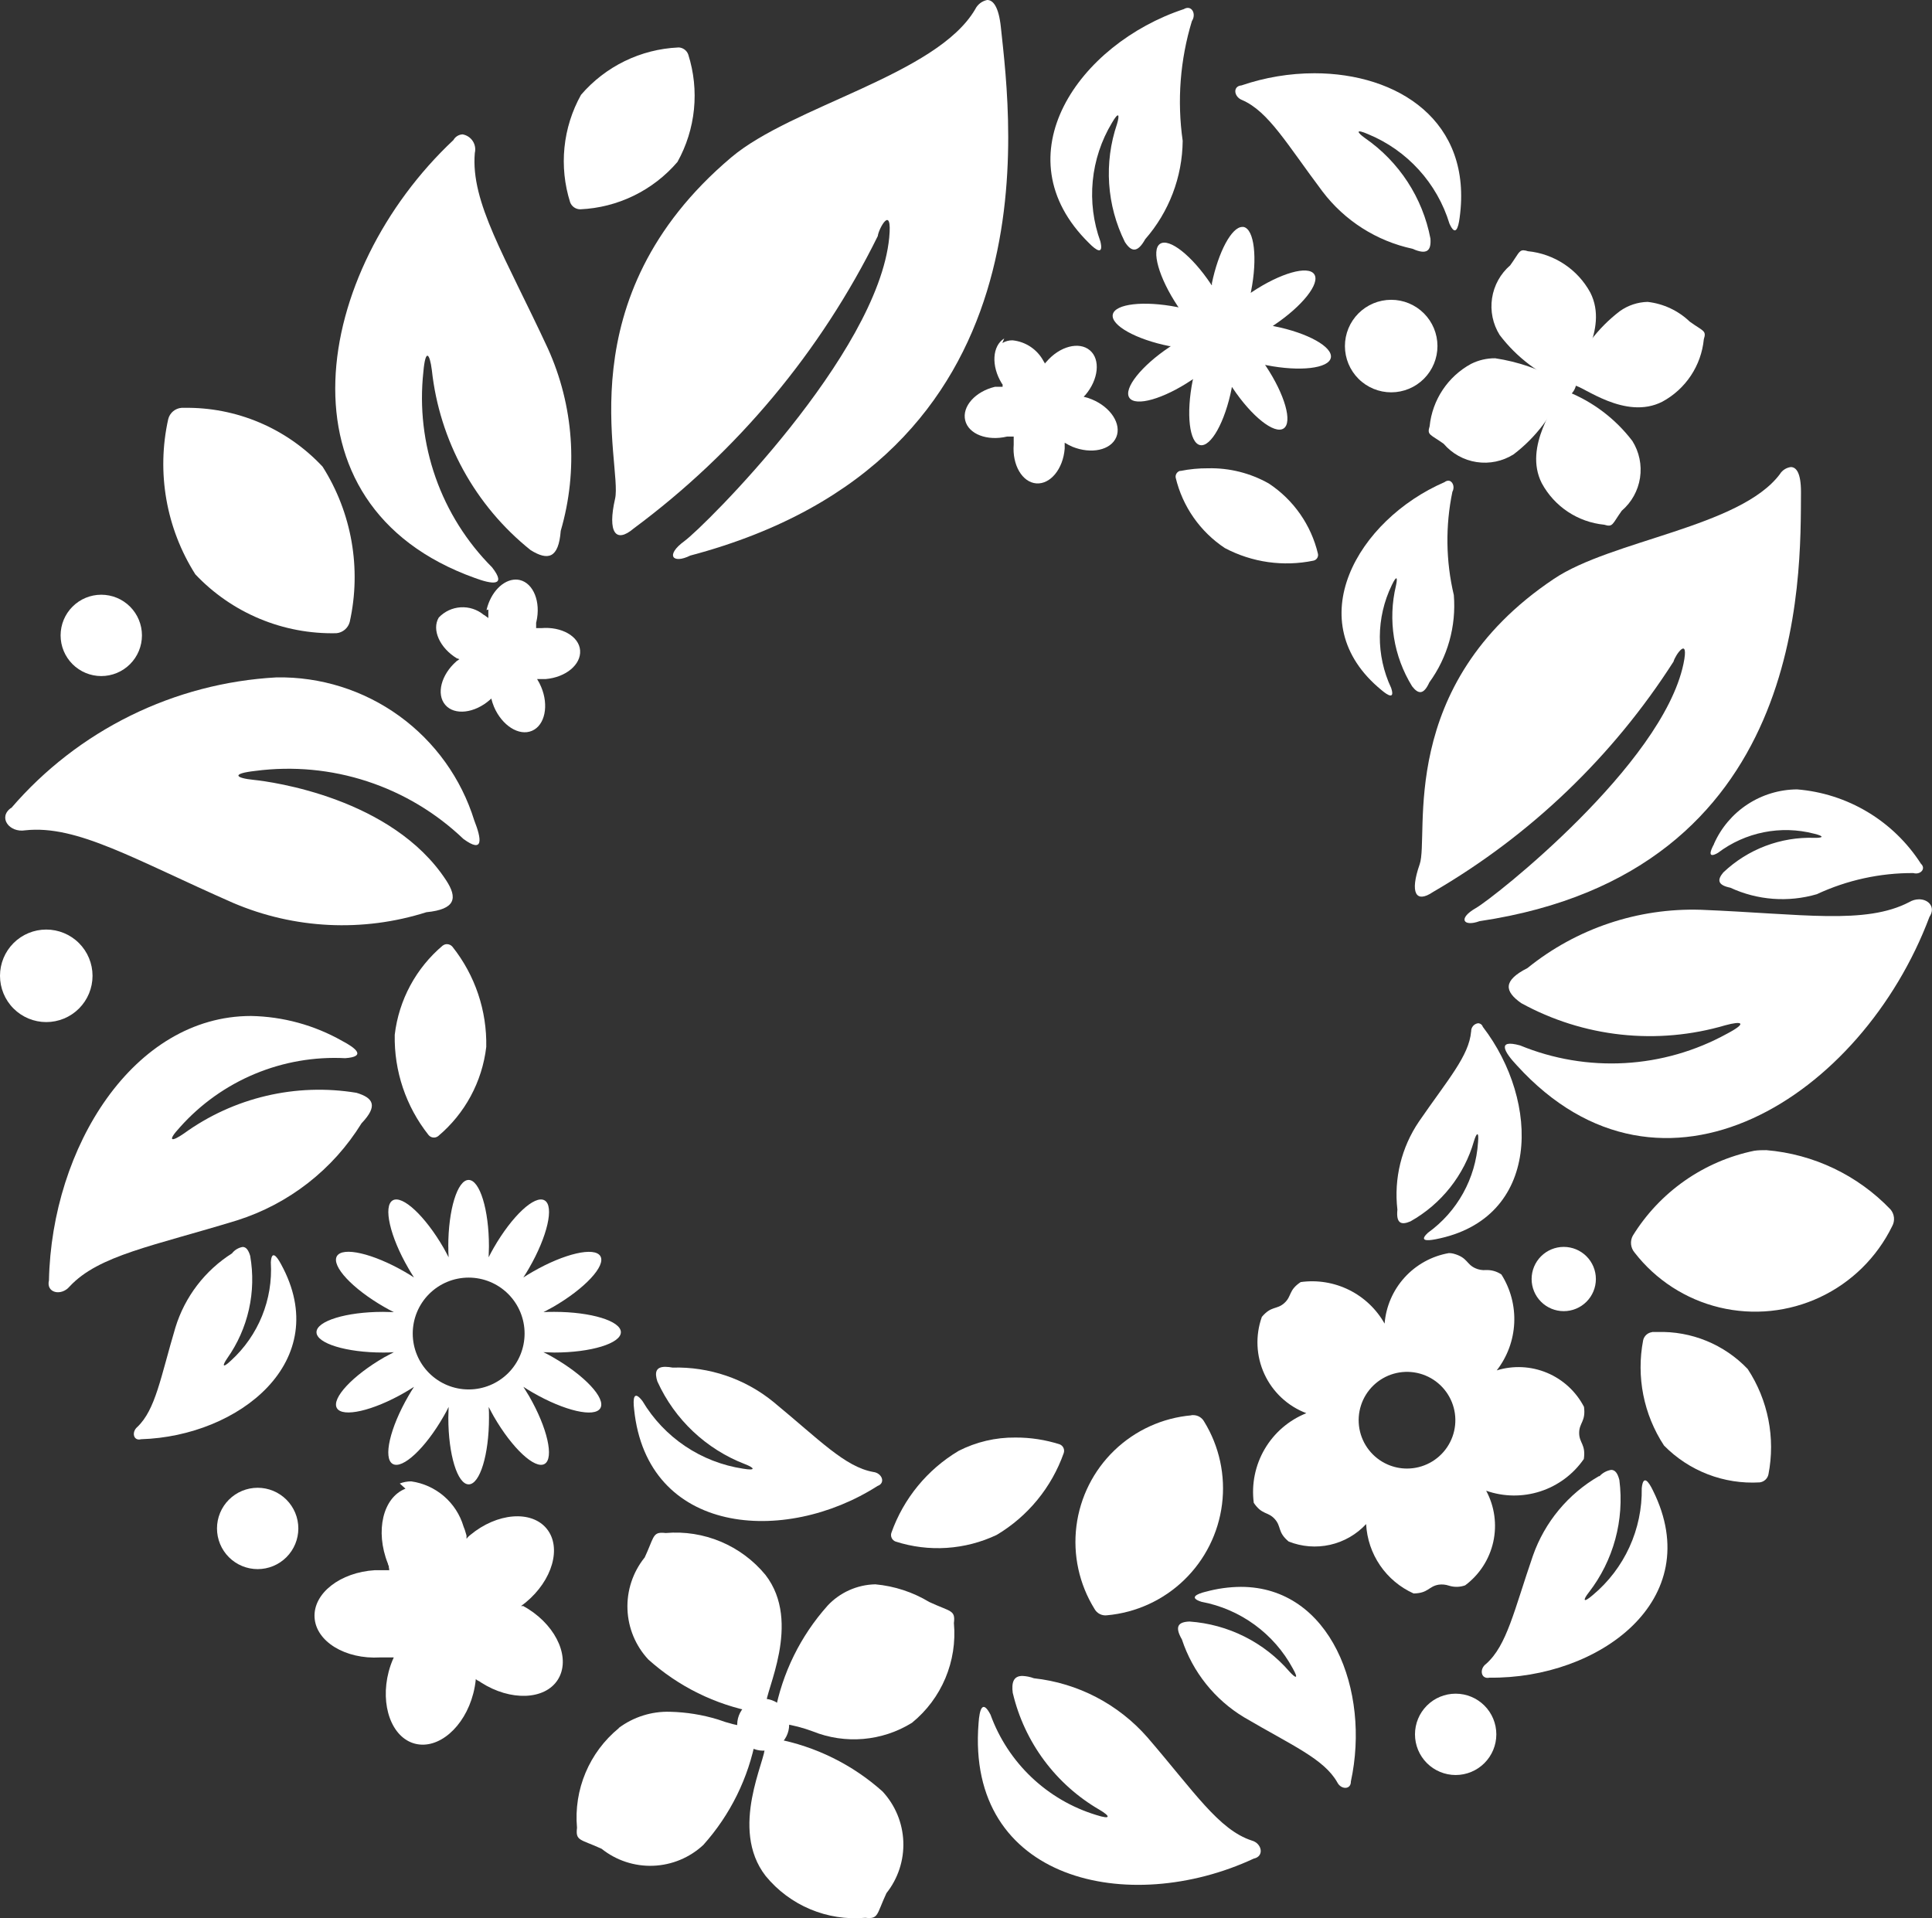
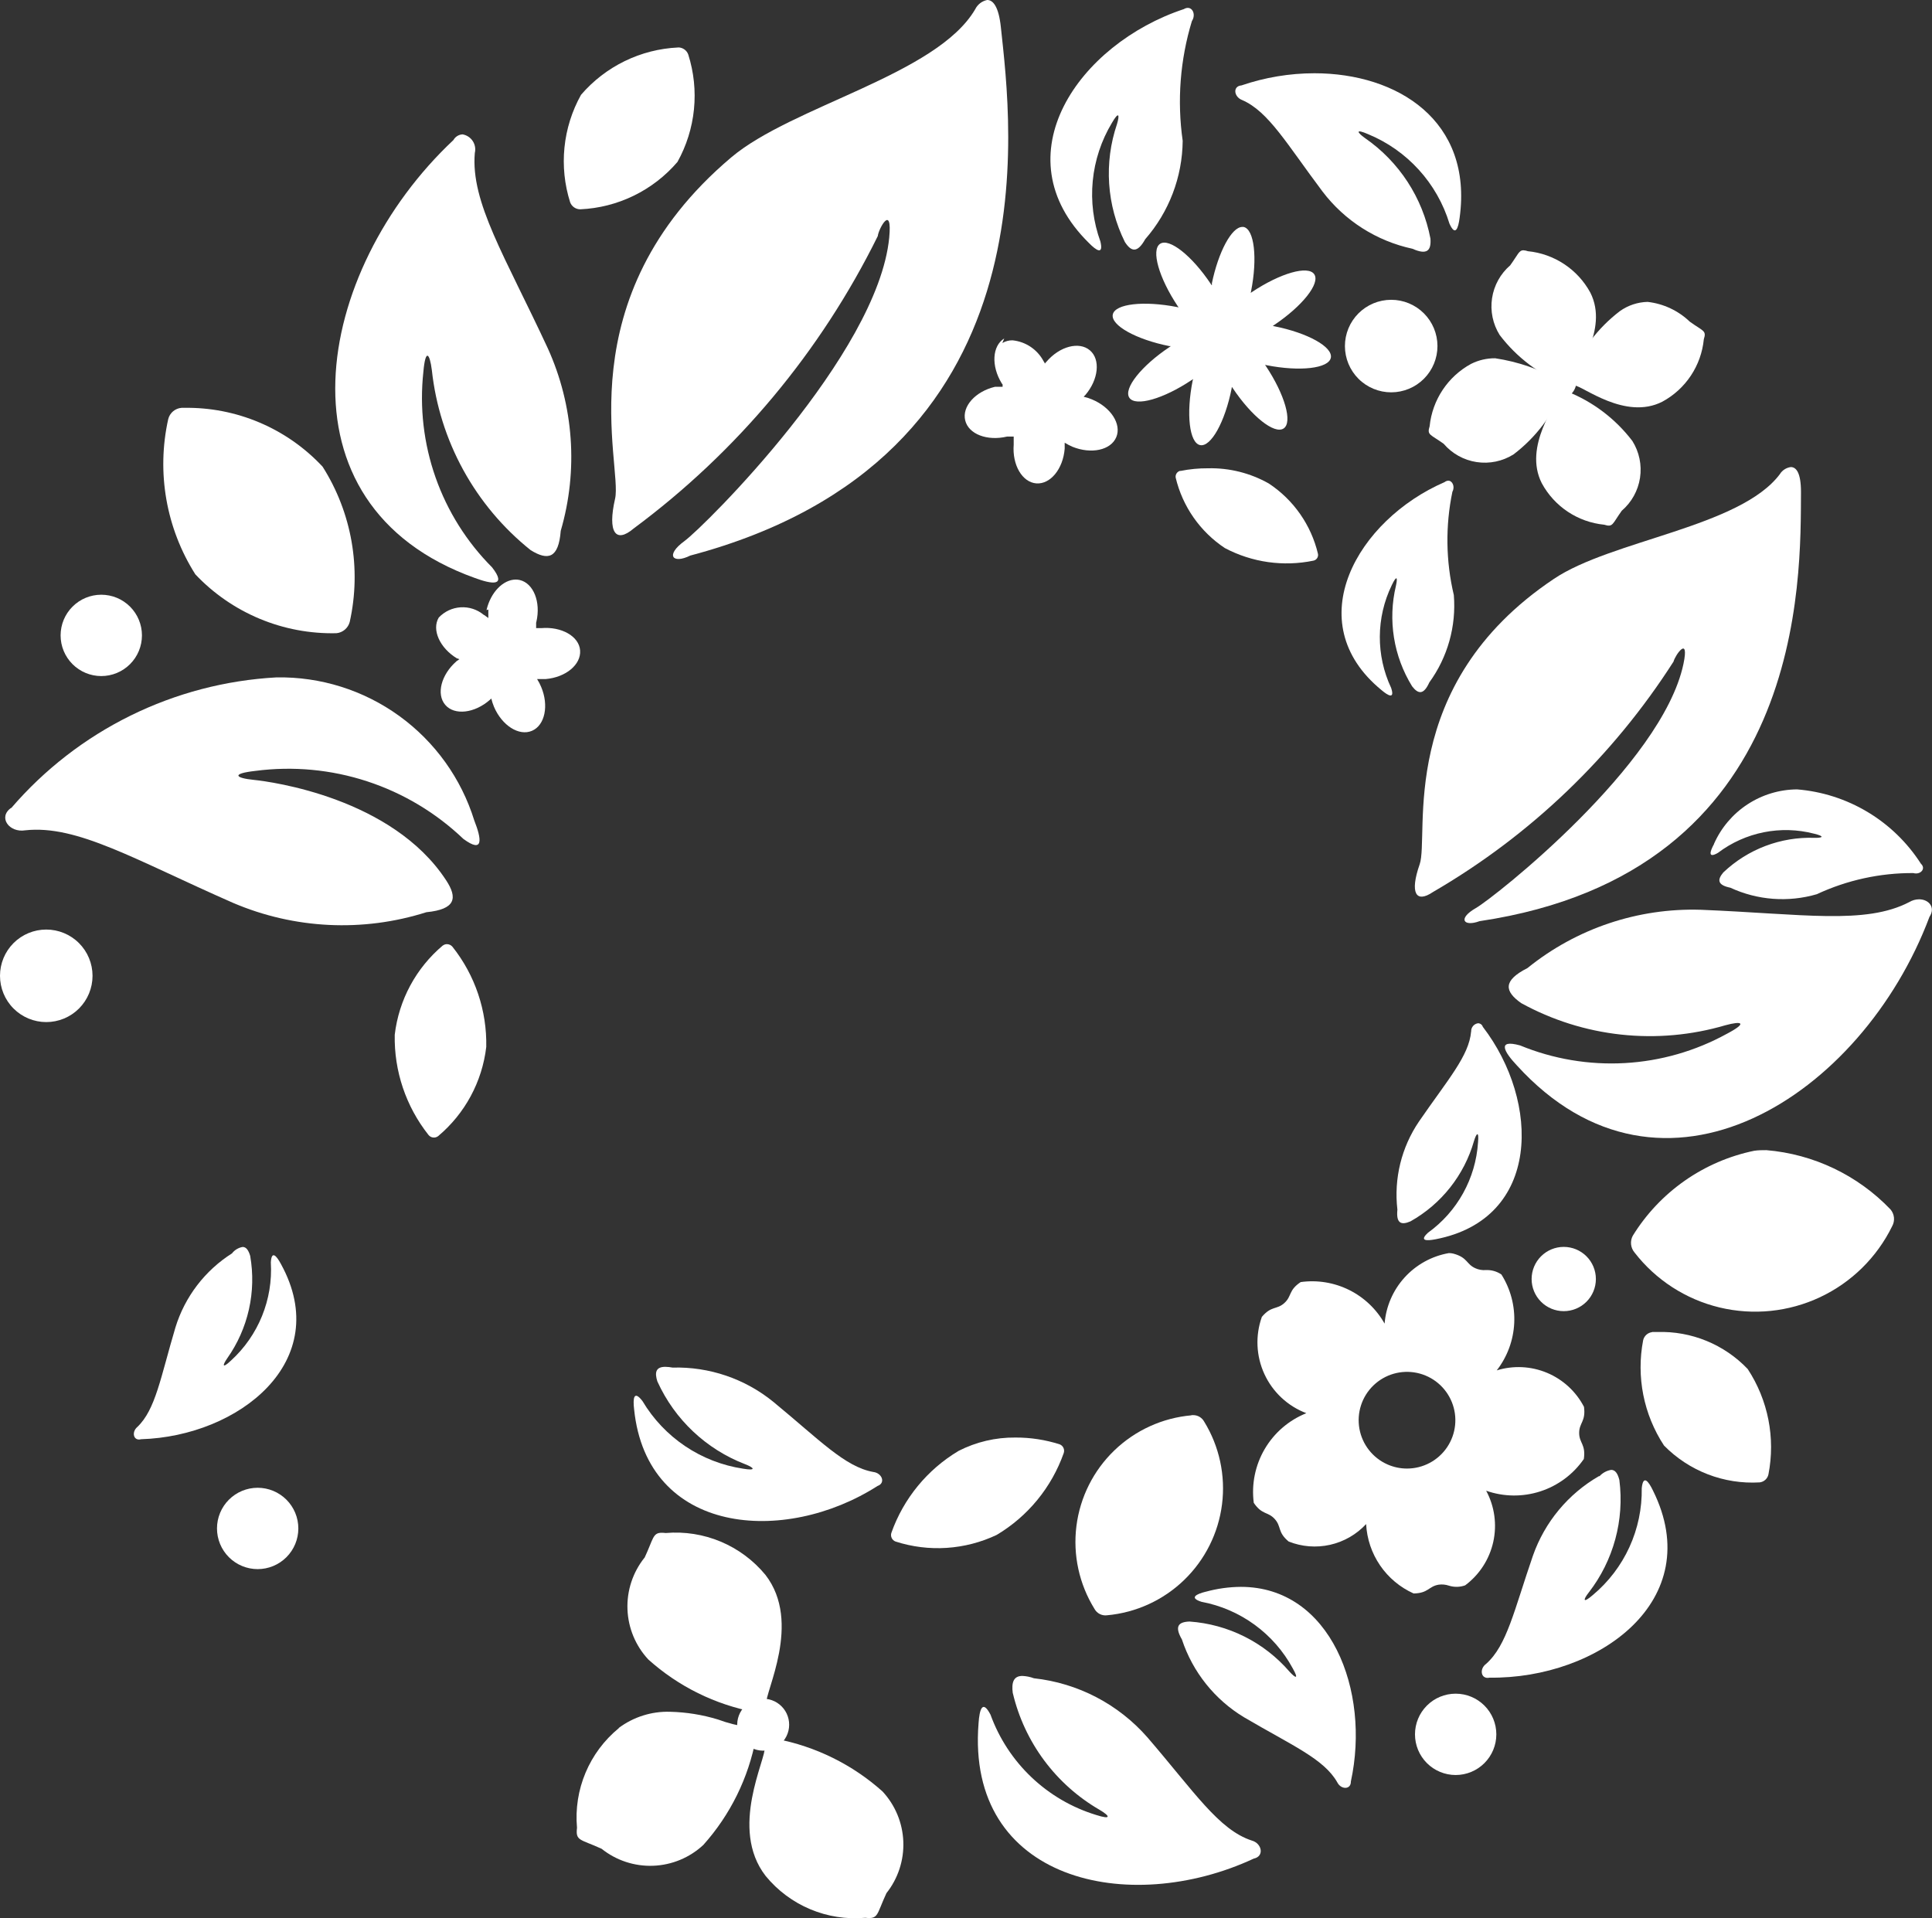
<svg xmlns="http://www.w3.org/2000/svg" width="38" height="37.727" viewBox="0 0 38 37.727">
  <rect x="0" y="0" width="38" height="37.727" fill="#333333" stroke="none" />
  <defs>
    <clipPath id="a">
      <path d="M122.293,6.889c-2.745,2.576-3.59,7.179.422,8.615.337.125.633.169.337-.21a4.722,4.722,0,0,1-1.351-3.843c.041-.465.124-.374.167-.035a5.261,5.261,0,0,0,1.943,3.54c.339.21.55.167.592-.38a5.181,5.181,0,0,0-.254-3.589c-.844-1.817-1.52-2.873-1.436-3.843a.3.3,0,0,0-.241-.366.219.219,0,0,0-.18.112" transform="translate(-119.968 -6.777)" fill="#fff" />
    </clipPath>
    <clipPath id="b">
      <path d="M192.28,42.452c-.083.151-.123.289.076.175a2.214,2.214,0,0,1,1.895-.377c.214.052.166.084.005.081a2.48,2.48,0,0,0-1.794.681c-.121.144-.116.248.139.3a2.429,2.429,0,0,0,1.7.128,4.44,4.44,0,0,1,1.9-.416c.136.04.255-.085.148-.184a3.2,3.2,0,0,0-2.436-1.462,1.8,1.8,0,0,0-1.633,1.069" transform="translate(-192.212 -41.382)" fill="#fff" />
    </clipPath>
    <clipPath id="c">
      <path d="M174.687,25.277c-1.712.742-2.875,2.749-1.243,4.089.136.116.267.185.192-.041a2.346,2.346,0,0,1,.012-2.02c.1-.21.119-.153.082.012a2.61,2.61,0,0,0,.318,1.976c.121.157.227.172.339-.076a2.57,2.57,0,0,0,.482-1.718,4.685,4.685,0,0,1-.028-2.033c.055-.1,0-.217-.08-.217a.122.122,0,0,0-.074.028" transform="translate(-172.661 -25.249)" fill="#fff" />
    </clipPath>
    <clipPath id="d">
      <path d="M164.727,83.691c-.191.047-.337.121-.088.2a2.581,2.581,0,0,1,1.794,1.308c.125.221.059.2-.064.065a2.859,2.859,0,0,0-1.966-.985c-.217.008-.3.092-.149.353a2.819,2.819,0,0,0,1.223,1.531c.94.553,1.57.816,1.832,1.278.073.147.271.15.268-.016.388-1.787-.4-3.828-2.164-3.828a2.671,2.671,0,0,0-.687.095" transform="translate(-164.179 -83.596)" fill="#fff" />
    </clipPath>
    <clipPath id="e">
      <path d="M160.06.419C158,1.1,156.444,3.3,158.193,5.02c.145.148.289.242.226-.028a2.726,2.726,0,0,1,.226-2.335c.135-.232.156-.165.1.023A3.026,3.026,0,0,0,158.9,5c.125.194.246.222.4-.055a2.983,2.983,0,0,0,.737-1.935,5.453,5.453,0,0,1,.181-2.355c.077-.118.023-.26-.081-.26a.15.15,0,0,0-.078.025" transform="translate(-157.435 -0.394)" fill="#fff" />
    </clipPath>
    <clipPath id="f">
      <path d="M111.04,65.6a2.645,2.645,0,0,0-1.117,1.461c-.292.981-.389,1.615-.75,1.957-.117.1-.075.281.075.24,1.925-.058,3.8-1.536,2.752-3.444-.087-.163-.186-.279-.2-.033a2.416,2.416,0,0,1-.783,1.929c-.174.164-.174.1-.075-.043a2.69,2.69,0,0,0,.452-2.015c-.033-.111-.078-.176-.148-.176a.341.341,0,0,0-.207.122" transform="translate(-109.106 -65.481)" fill="#fff" />
    </clipPath>
    <clipPath id="g">
      <path d="M104.8,58.642c-.065.254.241.322.406.125.573-.615,1.64-.793,3.293-1.3a4.461,4.461,0,0,0,2.448-1.909c.328-.344.233-.5-.1-.6a4.531,4.531,0,0,0-3.393.8c-.24.167-.347.167-.074-.128a4.076,4.076,0,0,1,3.246-1.353c.415-.029.217-.194-.059-.339a3.772,3.772,0,0,0-1.794-.491c-2.313,0-3.92,2.583-3.974,5.2" transform="translate(-104.786 -53.446)" fill="#fff" />
    </clipPath>
    <clipPath id="h">
      <path d="M167.37,3.934c-.175.017-.146.227.016.288.519.225.879.866,1.581,1.8a3.016,3.016,0,0,0,1.768,1.125c.291.13.371.033.354-.2A3.113,3.113,0,0,0,169.8,4.969c-.162-.117-.187-.184.063-.076a2.782,2.782,0,0,1,1.6,1.76c.116.258.173.094.2-.115.263-1.909-1.221-2.843-2.857-2.843a4.456,4.456,0,0,0-1.437.24" transform="translate(-167.251 -3.694)" fill="#fff" />
    </clipPath>
    <clipPath id="i">
      <path d="M136.125,72a3.125,3.125,0,0,0,1.723,1.623c.185.072.224.133-.042.088a2.787,2.787,0,0,1-1.976-1.329c-.173-.225-.19-.05-.165.16.253,2.477,2.961,2.679,4.787,1.51.167-.059.088-.256-.083-.276-.558-.1-1.059-.633-1.965-1.379a3.007,3.007,0,0,0-1.983-.674.821.821,0,0,0-.141-.015c-.189,0-.215.11-.156.292" transform="translate(-135.655 -71.712)" fill="#fff" />
    </clipPath>
    <clipPath id="j">
      <path d="M177.044,53.917c-.04.48-.459.947-1.025,1.77a2.558,2.558,0,0,0-.425,1.734c-.027.272.074.309.257.231a2.65,2.65,0,0,0,1.25-1.582c.049-.162.1-.2.079.028a2.378,2.378,0,0,1-.984,1.777c-.177.163-.028.163.148.129,2.086-.4,2.059-2.711.93-4.179a.1.1,0,0,0-.093-.07.157.157,0,0,0-.136.162" transform="translate(-175.589 -53.755)" fill="#fff" />
    </clipPath>
    <clipPath id="k">
      <path d="M102.726,38.175c-.262.185-.033.492.279.44,1.022-.112,2.153.578,4.09,1.428a5.463,5.463,0,0,0,3.8.183c.578-.057.618-.28.387-.631-1.059-1.614-3.424-1.936-3.782-1.972s-.456-.122.034-.177a4.986,4.986,0,0,1,4.089,1.338c.408.3.355-.007.215-.361a4,4,0,0,0-3.891-2.816,7.413,7.413,0,0,0-5.216,2.569" transform="translate(-102.612 -35.606)" fill="#fff" />
    </clipPath>
    <clipPath id="l">
      <path d="M154.483,88.438a3.614,3.614,0,0,0,1.706,2.292c.205.121.24.2-.071.1a3.207,3.207,0,0,1-2.075-1.972c-.159-.306-.217-.1-.235.168-.249,3.106,2.957,3.807,5.413,2.663.212-.044.162-.3-.039-.355-.649-.211-1.13-.958-2.052-2.029a3.465,3.465,0,0,0-2.233-1.163.74.74,0,0,0-.227-.046c-.174,0-.217.127-.189.34" transform="translate(-153.795 -88.099)" fill="#fff" />
    </clipPath>
    <clipPath id="m">
      <path d="M189.787,47.322c-.864.451-2.1.233-4.1.152a5.165,5.165,0,0,0-3.41,1.146c-.491.249-.45.46-.124.69a5.256,5.256,0,0,0,4.014.436c.329-.09.445-.051.032.167a4.717,4.717,0,0,1-4.068.229c-.464-.127-.311.129-.064.392,2.867,3.153,6.793.605,8.116-2.92.127-.191-.017-.346-.205-.346a.38.38,0,0,0-.191.054" transform="translate(-181.833 -47.268)" fill="#fff" />
    </clipPath>
    <clipPath id="n">
      <path d="M164.091,24.578a.119.119,0,0,0-.092.134,2.3,2.3,0,0,0,.967,1.386,2.6,2.6,0,0,0,1.742.248.114.114,0,0,0,.09-.133,2.289,2.289,0,0,0-.966-1.384,2.315,2.315,0,0,0-1.193-.3,2.657,2.657,0,0,0-.549.053" transform="translate(-163.997 -24.525)" fill="#fff" />
    </clipPath>
    <clipPath id="o">
      <path d="M123.965,49.592a2.711,2.711,0,0,0-.947,1.757,3.073,3.073,0,0,0,.664,1.971.136.136,0,0,0,.19.023,2.7,2.7,0,0,0,.946-1.754,3.063,3.063,0,0,0-.665-1.971.143.143,0,0,0-.109-.051.129.129,0,0,0-.079.027" transform="translate(-123.012 -49.565)" fill="#fff" />
    </clipPath>
    <clipPath id="p">
      <path d="M150.438,75.608a3.071,3.071,0,0,0-1.319,1.608.137.137,0,0,0,.08.173,2.707,2.707,0,0,0,1.991-.13,3.06,3.06,0,0,0,1.318-1.609.137.137,0,0,0-.078-.172,2.811,2.811,0,0,0-.871-.134,2.4,2.4,0,0,0-1.12.263" transform="translate(-149.112 -75.345)" fill="#fff" />
    </clipPath>
    <clipPath id="q">
      <path d="M161.1,74.314a2.5,2.5,0,0,0-1.908,3.807.245.245,0,0,0,.248.126,2.507,2.507,0,0,0,1.909-3.81.245.245,0,0,0-.212-.127.178.178,0,0,0-.038,0" transform="translate(-158.861 -74.31)" fill="#fff" />
    </clipPath>
    <clipPath id="r">
      <path d="M182.966,77.81a2.926,2.926,0,0,0-1.3,1.565c-.37,1.072-.511,1.769-.924,2.131-.135.1-.1.306.071.269,2.135.027,4.287-1.519,3.214-3.68-.088-.184-.193-.319-.221-.047a2.679,2.679,0,0,1-.96,2.1c-.2.173-.2.1-.08-.051a2.992,2.992,0,0,0,.6-2.209c-.032-.127-.08-.2-.161-.2a.4.4,0,0,0-.231.126" transform="translate(-180.656 -77.684)" fill="#fff" />
    </clipPath>
    <clipPath id="s">
      <path d="M188.905,69.873a.207.207,0,0,0-.173.157,2.807,2.807,0,0,0,.41,2.073,2.434,2.434,0,0,0,1.882.725.2.2,0,0,0,.172-.157,2.8,2.8,0,0,0-.408-2.073,2.353,2.353,0,0,0-1.778-.728c-.066,0-.1,0-.1,0" transform="translate(-188.684 -69.87)" fill="#fff" />
    </clipPath>
    <clipPath id="t">
      <path d="M190.62,60.355a3.68,3.68,0,0,0-2.389,1.671.294.294,0,0,0,.034.33,3,3,0,0,0,5.068-.518.291.291,0,0,0-.034-.33,3.82,3.82,0,0,0-2.442-1.165c-.078,0-.157,0-.237.012" transform="translate(-188.196 -60.343)" fill="#fff" />
    </clipPath>
    <clipPath id="u">
      <path d="M110.954,21.43a.293.293,0,0,0-.262.221,4.056,4.056,0,0,0,.533,3.054A3.7,3.7,0,0,0,114,25.863a.3.3,0,0,0,.262-.223,4.059,4.059,0,0,0-.534-3.053A3.646,3.646,0,0,0,111,21.43h-.045" transform="translate(-110.599 -21.43)" fill="#fff" />
    </clipPath>
    <clipPath id="v">
      <path d="M134.146,2.4a2.68,2.68,0,0,0-1.909.931,2.679,2.679,0,0,0-.214,2.114.213.213,0,0,0,.2.138,2.676,2.676,0,0,0,1.911-.932,2.678,2.678,0,0,0,.212-2.113.211.211,0,0,0-.191-.139h-.007" transform="translate(-131.894 -2.402)" fill="#fff" />
    </clipPath>
    <clipPath id="w">
      <path d="M105.406,31.955a.8.8,0,1,0,.8-.8.8.8,0,0,0-.8.8" transform="translate(-105.406 -31.158)" fill="#fff" />
    </clipPath>
    <clipPath id="x">
      <path d="M176.459,89.79a.8.8,0,1,0,.8-.8.8.8,0,0,0-.8.8" transform="translate(-176.459 -88.992)" fill="#fff" />
    </clipPath>
    <clipPath id="y">
      <path d="M113.3,78.733a.8.8,0,1,0,.8-.8.8.8,0,0,0-.8.8" transform="translate(-113.3 -77.935)" fill="#fff" />
    </clipPath>
    <clipPath id="z">
      <path d="M183.179,65.922a.632.632,0,1,0,.631-.631.632.632,0,0,0-.631.631" transform="translate(-183.179 -65.291)" fill="#fff" />
    </clipPath>
    <clipPath id="aa">
      <path d="M102.348,49.609a.91.91,0,1,0,.909-.909.909.909,0,0,0-.909.909" transform="translate(-102.348 -48.7)" fill="#fff" />
    </clipPath>
    <clipPath id="ab">
      <path d="M172.8,16.617a.91.91,0,1,0,.909-.911.91.91,0,0,0-.909.911" transform="translate(-172.798 -15.706)" fill="#fff" />
    </clipPath>
    <clipPath id="ac">
      <path d="M142.005,0a.338.338,0,0,0-.234.182c-.755,1.292-3.6,1.9-4.8,2.915-3.281,2.774-2.131,6.048-2.283,6.712s.012.888.367.585a15.942,15.942,0,0,0,4.8-5.751c.013-.138.29-.651.225.03-.224,2.3-3.641,5.688-4.027,5.969s-.23.457.113.286c7.214-1.912,6.311-8.489,6.11-10.392-.042-.4-.15-.53-.26-.536Z" transform="translate(-134.616)" fill="#fff" />
    </clipPath>
    <clipPath id="ad">
      <path d="M184.47,24.825c-.782,1.05-3.315,1.3-4.453,2.068-3.121,2.091-2.439,5.05-2.636,5.612s-.076.775.263.544a13.908,13.908,0,0,0,4.731-4.533c.026-.117.317-.537.194.049-.419,1.982-3.717,4.591-4.082,4.8s-.243.374.072.258c6.457-.961,6.311-6.767,6.322-8.441,0-.375-.092-.491-.2-.491a.3.3,0,0,0-.213.135" transform="translate(-177.286 -24.69)" fill="#fff" />
    </clipPath>
    <clipPath id="ae">
      <path d="M120.891,65.138a1.1,1.1,0,1,1,1.1,1.1,1.1,1.1,0,0,1-1.1-1.1m.7-1.712c0,.073,0,.144.006.213-.032-.062-.065-.126-.1-.187-.362-.626-.81-1.044-1-.933s-.056.708.308,1.335c.035.062.074.124.111.182-.058-.038-.118-.076-.182-.112-.626-.361-1.223-.5-1.335-.307s.307.641.933,1c.063.037.126.07.188.1-.069,0-.141-.005-.214-.005-.723,0-1.308.18-1.308.4s.585.4,1.308.4c.073,0,.144,0,.214-.007-.062.032-.125.065-.188.1-.627.362-1.043.81-.933,1s.708.055,1.335-.307c.064-.037.124-.074.182-.111-.037.058-.076.118-.111.181-.363.627-.5,1.224-.308,1.335s.64-.306,1-.934c.037-.062.07-.125.1-.187,0,.07-.006.14-.006.212,0,.726.179,1.31.4,1.311s.4-.585.4-1.311c0-.071,0-.143-.006-.212.032.062.065.125.1.187.362.628.811,1.045,1,.934s.056-.708-.306-1.335c-.037-.063-.074-.123-.112-.182q.087.057.182.112c.626.362,1.223.5,1.333.307s-.306-.64-.933-1c-.063-.037-.126-.071-.188-.1.07,0,.141.007.214.007.724,0,1.31-.18,1.31-.4s-.586-.4-1.31-.4c-.072,0-.144,0-.212.005.06-.032.123-.065.186-.1.626-.361,1.045-.81.933-1s-.707-.054-1.333.307c-.063.036-.124.074-.182.111.038-.058.075-.118.111-.181.362-.626.5-1.224.306-1.335s-.64.307-1,.933c-.036.062-.069.125-.1.187,0-.071.006-.14.006-.213,0-.723-.18-1.309-.4-1.309s-.4.586-.4,1.309" transform="translate(-118.993 -62.117)" fill="#fff" />
    </clipPath>
    <clipPath id="af">
      <path d="M170.95,70.192a.951.951,0,1,1,.383.081.951.951,0,0,1-.383-.081m-.054-2.765a1.636,1.636,0,0,0-1.653-.822c-.244.162-.171.276-.321.412s-.255.049-.443.273a1.49,1.49,0,0,0,.875,1.894,1.668,1.668,0,0,0-1.034,1.763c.164.243.278.169.413.319s.05.256.273.442a1.381,1.381,0,0,0,1.524-.343,1.586,1.586,0,0,0,.934,1.365c.292-.005.293-.14.493-.173a.437.437,0,0,1,.2.019.5.5,0,0,0,.321-.006,1.459,1.459,0,0,0,.413-1.861,1.665,1.665,0,0,0,1.921-.624c.042-.29-.092-.312-.092-.513s.134-.224.095-.513a1.451,1.451,0,0,0-1.716-.717,1.644,1.644,0,0,0,.092-1.886.5.5,0,0,0-.31-.087.42.42,0,0,1-.2-.035c-.185-.081-.15-.211-.433-.288a.338.338,0,0,0-.091-.011,1.533,1.533,0,0,0-1.264,1.391" transform="translate(-168.275 -66.037)" fill="#fff" />
    </clipPath>
    <clipPath id="ag">
-       <path d="M120.819,78.576c-.443.173-.6.832-.348,1.468l.005.014,0,0,0,0v.007l0,0,0,0,0,0,.007.017v0h0l.009.022,0,.005h0v0l0,0,0,.007,0,.005v.008l0,0v0l0,0,.005.012,0,0,0,0,0,0,0,.005,0,.009,0,0,0,0,0,.008,0,0,0,.005,0,0,0,0,0,0v0l0,0v0l0,0,0,0,0,0,.007.011,0,0,0,0,0,0,0,0,0,0,0,0,0,0,0,0h-.013l0,0h-.064l0,0h-.18l-.028,0c-.684.041-1.216.456-1.188.93s.606.826,1.289.786h.037l.018,0h.042l.005,0h.032l.008,0h.029l.007,0h.023l0,0h.009l.008,0h.01l0,0h.027l0,0h0l.014,0,0,0a1.706,1.706,0,0,0-.1.279c-.173.662.059,1.3.518,1.418s.973-.323,1.145-.985a1.8,1.8,0,0,0,.051-.288l0,0,0,0,.005.007,0,0h0l0,0,0,0,.01.008,0,0,0,0,0,0,0,0,.007.005,0,0,0,0,0,0,0,0,0,0,.007.006,0,0,0,0,0,0,0,0,0,0,0,0,0,0,0,0,0,0,0,0,.007.005h0l0,0,0,0,.007,0,0,0,0,0,0,0h0l.017.012.005,0h0l0,0,.016.011,0,0,0,0,.023.016c.576.369,1.253.346,1.508-.055s0-1.024-.582-1.393l-.025-.015,0,0-.025-.015h0l0,0-.025-.013h0l0,0h0l-.011-.008,0,0,0,0h0l0,0,0,0,0,0-.007-.005h-.005l-.008,0,0,0h-.007l-.005,0h-.008l0,0,0,0,0,0,0,0h0l0,0h-.008l0,0h0l0,0h-.005l-.012,0,0,0,0,0h0l0,0-.009,0,0,0,0,0,0,0,.007,0,0,0,0,0h0l0,0,0,0h0l.007,0,0,0,0,0,0,0,0,0h0l0,0v0h0l0,0,0,0,0,0,0,0,.005,0,.007-.006h0l0,0h0l0,0,0,0,0,0,0,0,0,0,.011-.008,0,0,0,0h0l0,0,0,0,.011-.008,0,0,0,0h0l.019-.015,0,0h0l0,0,.018-.014,0,0,.025-.019c.529-.436.714-1.086.413-1.453s-.975-.312-1.5.123l-.018.015,0,0,0,0h0l-.021.019h0v0l0,0-.01.01,0,0,0,0h0l0,0,0,0,0,0,0,0,0,0,0,0,0,0h0l0,0,0,0,0,0-.006.007,0,0-.005.007,0,0,0,0,0,0,0,0,0,0-.006.007,0,0,0,0,0,0,0,0,0,0-.005.005h0l0,0,0,0,0,0,0,0,0,0,0,0,0,0,0,0,0,0,0,0,0,0-.005.007,0,0,0,0v-.009h0v-.007l0-.007v0l0-.005v-.007h0v-.01l0-.01v-.008h0v0l-.006-.021v0h0v0l-.008-.027h0l-.009-.03-.008-.027v0h0l-.009-.026h0v0l0,0-.009-.022v0h0l-.011-.03a1.256,1.256,0,0,0-1.028-.884.62.62,0,0,0-.225.042" transform="translate(-119.118 -78.534)" fill="#fff" />
-     </clipPath>
+       </clipPath>
    <clipPath id="ah">
      <path d="M126.133,30.972l0,.013v0h0l0,.016v0h0v0l0,.01h0v.006h0v.02h0v.007h0v.02l0,0v0h0v0h0V31.1h0v.012h0v.027h0l0,0h0l0,0,0,0h0l0,0h0l0,0,0,0,0,0h0l-.011-.009,0,0h0l-.012-.009h0l-.016-.011-.014-.01h0l-.012-.01h0l-.012-.007,0,0-.016-.009a.647.647,0,0,0-.882.055c-.143.238.019.6.362.806l.008,0h0l0,0h.007l0,0,.009.005h0l.012.007h0l0,0h0l.005,0,0,0h.009v0l.007,0h0l0,0h0l0,0,0,0h0l0,0,0,0h.005l0,0h0l0,0,0,0h0l0,0h.005l.007,0h0l0,0,0,0h.008l0,0H125.6l0,0h-.006l0,0h0l0,0h-.008l0,0h-.009l0,0h0l0,0h-.006l0,0-.005,0,0,0h0l-.011.007,0,0,0,0-.011.008h0l-.011.01h-.006l0,0-.005.007h-.005l-.012.011c-.3.263-.4.646-.219.857s.576.166.878-.1h0l0,0,.007-.007h0l0,0,.009-.007v0h0l.006-.006,0,0h0l0,0h0v0h0v0l0,0h0l0,0h0l0,0,0,0h0l0,0,0,0,0,0h0l0,0h0l0,0,0,0,0,0,0,0h0l0,0,0,0,0,0h0l0,0h0l0,0,0,0h0l0,0,0,0h0l0,0h0l.005-.006h0a1.112,1.112,0,0,0,.053.163c.157.369.491.582.747.473s.336-.5.18-.866a1.011,1.011,0,0,0-.079-.152h.058l.005,0h.032l0,0v0l0,0h.072c.4-.034.7-.286.679-.564s-.367-.473-.766-.438h-.019l-.017,0h0l-.016,0h-.016l0,0h-.028l0,0H127.1l0,0h-.009l-.008,0h0l0,0h0l-.005,0h-.005v0l0,0V31.35h0v0l0,0,0-.005v0l0,0v0h0v0h0v-.007h0V31.3l0,0v-.016h0l0-.009v-.005h0v-.005l0-.007,0,0v0h0l0-.015,0,0v0l0-.013v0h0l.005-.018c.09-.39-.057-.757-.326-.821a.349.349,0,0,0-.08-.009c-.247,0-.494.25-.575.6" transform="translate(-125.035 -30.369)" fill="#fff" />
    </clipPath>
    <clipPath id="ai">
      <path d="M153.836,17.665c-.237.147-.259.54-.05.882l.009.012v0h0l.009.012v0h0l0,.007,0,0,0,0h0V18.6l0,0,0,0v0h0v0h0l0,.005h0l0,0,0,0,0,0h0l0,0h0l0,.005h0v0h0v0h0l0,.006h0l0,0v0l0,0v0h0v0h0l0,0h0l0,0v0h-.019l0,0,0,0,0,0h-.019l-.013,0h0l-.016,0h0l-.018,0-.016,0h0l-.016,0h0l-.013,0h0l-.019,0c-.389.092-.652.388-.587.66s.433.412.824.319l.008,0h.016l.011,0h0l.014,0h.007l0,0h.013l.007,0,0,0h.007l.005,0h.005l0,0h0l0,0h.011l0,0h.009l.008,0h.009l0,0h0v0h0v.04h0v.029l0,.006v0h0v0l0,.013h0v.018l0,0h0v.016h0v.021l0,.016c-.031.4.168.741.445.762s.527-.285.558-.684v-.039h0v-.009h0v0h0v0h0v0h0v-.007h0V19.8h0v-.047h0v-.015h0v-.011h0v-.011a1.289,1.289,0,0,0,.151.079c.371.151.757.068.864-.189s-.109-.589-.479-.742a.913.913,0,0,0-.163-.052l0,0v0l0,0,0,0h0l0,0h0l.005-.005,0,0,0,0h0l0,0,0,0v0h0l0,0,0,0h0l0,0h0l0,0,0,0h0v0l0,0h0l0,0,0,0,0,0,0,0h0v0l0,0,0,0,0,0h0v0h0l.01-.01h0l0,0,.007-.009,0,0h0l.012-.011c.26-.306.3-.7.088-.879s-.594-.079-.854.226l-.011.011v0l-.012.014h0l-.01.013v0h0l0,0,0,.006,0,0v0h0v0l0,0h0l0,0,0,0,0,.005h0l0,0v0l0,0v0h0l0,0v0h0v0h0l0,0,0,0v.006h0l0,0,0,.007v0l0,0h0l0,0,0,.005v0h0l0-.005v0l0,0h0l0,0v0l0-.006h0v0l0,0v-.009h0l0,0v0l0,0v0l0,0,0-.005v0h0v0h0v0h0v0l0-.008v0h0v0l0-.008h0v0l-.007-.011,0,0h0v0l-.007-.012h0l-.01-.016a.78.78,0,0,0-.61-.409.378.378,0,0,0-.2.053" transform="translate(-153.121 -17.612)" fill="#fff" />
    </clipPath>
    <clipPath id="aj">
      <path d="M162.751,12.576c0,.01,0,.019-.005.028l-.016-.024c-.372-.558-.82-.912-1-.792s-.024.669.348,1.227l.017.024a.175.175,0,0,1-.028-.007c-.658-.129-1.225-.064-1.267.147s.456.49,1.114.621l.028,0-.023.016c-.559.373-.914.821-.793,1s.669.024,1.227-.35c.007,0,.016-.011.023-.016s0,.019-.005.028c-.131.658-.065,1.226.147,1.269s.49-.458.62-1.115c0-.01,0-.019.006-.028l.016.023c.372.557.819.912,1,.793s.023-.669-.349-1.228l-.016-.024.028.007c.658.13,1.225.065,1.266-.147s-.456-.489-1.114-.619a.112.112,0,0,0-.028-.006l.024-.016c.558-.374.912-.82.792-1s-.668-.023-1.227.35l-.023.016.006-.028c.131-.658.064-1.227-.147-1.269a.106.106,0,0,0-.025,0c-.207,0-.47.486-.6,1.118" transform="translate(-160.798 -11.458)" fill="#fff" />
    </clipPath>
    <clipPath id="ak">
      <path d="M180.844,12.925a1.065,1.065,0,0,0-.209,1.373,3.014,3.014,0,0,0,1.292.979c.06.071.161.083.169-.08s.694-1,.322-1.733a1.575,1.575,0,0,0-1.229-.815.3.3,0,0,0-.088-.018c-.088,0-.108.087-.258.294" transform="translate(-180.455 -12.631)" fill="#fff" />
    </clipPath>
    <clipPath id="al">
      <path d="M183.839,20.5c-.007.165-.692,1-.32,1.732a1.571,1.571,0,0,0,1.228.816c.175.055.156-.012.345-.275A1.063,1.063,0,0,0,185.3,21.4a3.014,3.014,0,0,0-1.293-.977.12.12,0,0,0-.088-.053c-.04,0-.076.037-.081.13" transform="translate(-183.408 -20.366)" fill="#fff" />
    </clipPath>
    <clipPath id="am">
      <path d="M186.028,16a3.012,3.012,0,0,0-.977,1.294c-.074.059-.085.16.08.169s1,.693,1.73.32a1.569,1.569,0,0,0,.816-1.228c.057-.175-.013-.156-.275-.345a1.432,1.432,0,0,0-.831-.39.982.982,0,0,0-.544.181" transform="translate(-184.999 -15.819)" fill="#fff" />
    </clipPath>
    <clipPath id="an">
      <path d="M178.1,18.884a1.58,1.58,0,0,0-.817,1.229c-.056.175.014.156.276.344a1.064,1.064,0,0,0,1.374.209,3,3,0,0,0,.978-1.292c.074-.06.085-.159-.08-.168a3.7,3.7,0,0,0-1.259-.431,1.038,1.038,0,0,0-.473.11" transform="translate(-177.264 -18.774)" fill="#fff" />
    </clipPath>
    <clipPath id="ao">
      <path d="M183.746,19.087a.356.356,0,1,0,.224-.079.357.357,0,0,0-.224.079" transform="translate(-183.612 -19.008)" fill="#fff" />
    </clipPath>
    <clipPath id="ap">
      <path d="M135.572,81.36a1.533,1.533,0,0,0,.076,2,4.328,4.328,0,0,0,2.1,1.036c.1.089.251.076.219-.157s.711-1.605-.014-2.542a2.287,2.287,0,0,0-1.963-.824.647.647,0,0,0-.077-.005c-.179,0-.163.116-.338.491" transform="translate(-135.223 -80.869)" fill="#fff" />
    </clipPath>
    <clipPath id="aq">
      <path d="M141.96,91.339c.034.236-.71,1.607.016,2.542a2.269,2.269,0,0,0,1.961.823c.262.03.218-.06.415-.484a1.537,1.537,0,0,0-.076-2,4.365,4.365,0,0,0-2.1-1.036.19.19,0,0,0-.117-.05c-.067,0-.12.059-.1.208" transform="translate(-141.656 -91.131)" fill="#fff" />
    </clipPath>
    <clipPath id="ar">
-       <path d="M143.968,83.893a4.363,4.363,0,0,0-1.033,2.1c-.089.1-.077.249.158.216a2.946,2.946,0,0,1,.585.152,2.17,2.17,0,0,0,1.953-.168,2.262,2.262,0,0,0,.825-1.961c.032-.262-.061-.218-.484-.415a2.492,2.492,0,0,0-1.062-.348,1.325,1.325,0,0,0-.943.424" transform="translate(-142.884 -83.469)" fill="#fff" />
-     </clipPath>
+       </clipPath>
    <clipPath id="as">
      <path d="M133.451,90.226a2.269,2.269,0,0,0-.824,1.961c-.031.263.061.219.484.413a1.533,1.533,0,0,0,2-.075,4.345,4.345,0,0,0,1.035-2.1c.088-.1.077-.25-.157-.218a2.874,2.874,0,0,1-.589-.15,3.516,3.516,0,0,0-.941-.152,1.607,1.607,0,0,0-1.012.319" transform="translate(-132.622 -89.907)" fill="#fff" />
    </clipPath>
    <clipPath id="at">
      <path d="M141.048,89.423a.511.511,0,1,0,.392-.183.511.511,0,0,0-.392.183" transform="translate(-140.924 -89.24)" fill="#fff" />
    </clipPath>
  </defs>
  <g transform="translate(14441.441 3165)">
    <g transform="translate(-14434.847 -3162.358)" clip-path="url(#a)">
      <rect width="10.651" height="9.277" transform="matrix(0.392, -0.92, 0.92, 0.392, -4.473, 7.528)" fill="#fff" />
    </g>
    <g transform="translate(-14407.796 -3149.469)" clip-path="url(#b)">
      <rect width="3.836" height="4.872" transform="translate(-0.898 1.978) rotate(-66.911)" fill="#fff" />
    </g>
    <g transform="translate(-14415.054 -3155.545)" clip-path="url(#c)">
      <rect width="5.192" height="4.583" transform="matrix(0.392, -0.92, 0.92, 0.392, -2.401, 3.641)" fill="#fff" />
    </g>
    <g transform="translate(-14418.269 -3133.788)" clip-path="url(#d)">
      <rect width="5.188" height="5.119" transform="translate(-1.515 3.38) rotate(-66.911)" fill="#fff" />
    </g>
    <g transform="translate(-14420.781 -3164.846)" clip-path="url(#e)">
      <rect width="5.989" height="5.452" transform="translate(-2.748 4.12) rotate(-66.911)" fill="#fff" />
    </g>
    <g transform="translate(-14438.808 -3140.468)" clip-path="url(#f)">
      <rect width="5.082" height="5.175" transform="matrix(0.392, -0.92, 0.92, 0.392, -1.428, 3.234)" fill="#fff" />
    </g>
    <g transform="translate(-14440.491 -3145.017)" clip-path="url(#g)">
-       <rect width="7.641" height="8.18" transform="matrix(0.392, -0.92, 0.92, 0.392, -2.047, 4.669)" fill="#fff" />
-     </g>
+       </g>
    <g transform="translate(-14417.144 -3163.56)" clip-path="url(#h)">
      <rect width="5.156" height="5.761" transform="translate(-1.35 3.036) rotate(-66.911)" fill="#fff" />
    </g>
    <g transform="translate(-14428.979 -3138.111)" clip-path="url(#i)">
      <rect width="5.237" height="5.981" transform="translate(-1.304 2.963) rotate(-66.911)" fill="#fff" />
    </g>
    <g transform="translate(-14413.961 -3144.873)" clip-path="url(#j)">
      <rect width="5.108" height="4.418" transform="matrix(0.392, -0.92, 0.92, 0.392, -1.682, 3.625)" fill="#fff" />
    </g>
    <g transform="translate(-14441.338 -3151.677)" clip-path="url(#k)">
      <rect width="8.612" height="10.869" transform="translate(-2.055 4.472) rotate(-66.911)" fill="#fff" />
    </g>
    <g transform="translate(-14422.207 -3132.032)" clip-path="url(#l)">
      <rect width="6.662" height="7.261" transform="translate(-1.944 4.009) rotate(-66.911)" fill="#fff" />
    </g>
    <g transform="translate(-14411.841 -3147.311)" clip-path="url(#m)">
      <rect width="9.294" height="10.467" transform="matrix(0.392, -0.92, 0.92, 0.392, -2.48, 5.431)" fill="#fff" />
    </g>
    <g transform="translate(-14418.319 -3155.793)" clip-path="url(#n)">
      <rect width="2.989" height="3.4" transform="matrix(0.392, -0.92, 0.92, 0.392, -0.748, 1.731)" fill="#fff" />
    </g>
    <g transform="translate(-14433.683 -3146.431)" clip-path="url(#o)">
      <rect width="4.287" height="3.306" transform="matrix(0.392, -0.92, 0.92, 0.392, -1.455, 3.236)" fill="#fff" />
    </g>
    <g transform="translate(-14423.915 -3136.723)" clip-path="url(#p)">
      <rect width="3.572" height="4.11" transform="translate(-0.888 2.046) rotate(-66.911)" fill="#fff" />
    </g>
    <g transform="translate(-14420.245 -3137.165)" clip-path="url(#q)">
      <rect width="5" height="4.748" transform="translate(-1.759 3.345) rotate(-66.911)" fill="#fff" />
    </g>
    <g transform="translate(-14412.3 -3136.092)" clip-path="url(#r)">
      <rect width="5.559" height="5.751" transform="matrix(0.392, -0.92, 0.92, 0.392, -1.543, 3.493)" fill="#fff" />
    </g>
    <g transform="translate(-14409.17 -3138.8)" clip-path="url(#s)">
      <rect width="3.967" height="3.929" transform="translate(-1.305 2.577) rotate(-66.911)" fill="#fff" />
    </g>
    <g transform="translate(-14409.361 -3142.377)" clip-path="url(#t)">
      <rect width="5.097" height="6.102" transform="translate(-1.218 2.806) rotate(-66.911)" fill="#fff" />
    </g>
    <g transform="translate(-14438.225 -3156.978)" clip-path="url(#u)">
      <rect width="5.865" height="5.824" transform="translate(-1.952 3.802) rotate(-66.911)" fill="#fff" />
    </g>
    <g transform="translate(-14430.356 -3164.064)" clip-path="url(#v)">
      <rect width="4.157" height="4.125" transform="translate(-1.423 2.697) rotate(-66.911)" fill="#fff" />
    </g>
    <g transform="translate(-14440.249 -3153.299)" clip-path="url(#w)">
      <rect width="2.093" height="2.093" transform="translate(-0.576 1.35) rotate(-66.911)" fill="#fff" />
    </g>
    <g transform="translate(-14413.61 -3131.684)" clip-path="url(#x)">
      <rect width="2.093" height="2.093" transform="matrix(0.392, -0.92, 0.92, 0.392, -0.576, 1.35)" fill="#fff" />
    </g>
    <g transform="translate(-14437.173 -3135.734)" clip-path="url(#y)">
      <rect width="2.093" height="2.093" transform="matrix(0.392, -0.92, 0.92, 0.392, -0.576, 1.35)" fill="#fff" />
    </g>
    <g transform="translate(-14411.316 -3140.474)" clip-path="url(#z)">
      <rect width="1.658" height="1.658" transform="translate(-0.456 1.069) rotate(-66.911)" fill="#fff" />
    </g>
    <g transform="translate(-14441.441 -3146.716)" clip-path="url(#aa)">
      <rect width="2.388" height="2.387" transform="translate(-0.656 1.54) rotate(-66.911)" fill="#fff" />
    </g>
    <g transform="translate(-14414.99 -3159.103)" clip-path="url(#ab)">
      <rect width="2.388" height="2.388" transform="translate(-0.657 1.541) rotate(-66.911)" fill="#fff" />
    </g>
    <g transform="translate(-14429.415 -3165)" clip-path="url(#ac)">
      <rect width="14.01" height="13.267" transform="translate(-4.926 9.392) rotate(-66.911)" fill="#fff" />
    </g>
    <g transform="translate(-14413.613 -3155.814)" clip-path="url(#ad)">
      <rect width="11.508" height="11.017" transform="matrix(0.392, -0.92, 0.92, 0.392, -3.654, 7.657)" fill="#fff" />
    </g>
    <g transform="translate(-14435.221 -3141.791)" clip-path="url(#ae)">
-       <rect width="7.871" height="7.872" transform="translate(-2.166 5.076) rotate(-66.911)" fill="#fff" />
-     </g>
+       </g>
    <g transform="translate(-14416.826 -3140.35)" clip-path="url(#af)">
      <rect width="8.786" height="8.784" transform="translate(-2.531 5.667) rotate(-66.911)" fill="#fff" />
    </g>
    <g transform="translate(-14435.167 -3135.76)" clip-path="url(#ag)">
      <rect width="6.883" height="6.866" transform="matrix(0.392, -0.92, 0.92, 0.392, -1.923, 4.447)" fill="#fff" />
    </g>
    <g transform="translate(-14432.934 -3153.613)" clip-path="url(#ah)">
      <rect width="4.053" height="4.044" transform="translate(-1.207 2.618) rotate(-66.911)" fill="#fff" />
    </g>
    <g transform="translate(-14422.404 -3158.396)" clip-path="url(#ai)">
      <rect width="3.974" height="4.063" transform="translate(-1.129 2.52) rotate(-66.911)" fill="#fff" />
    </g>
    <g transform="translate(-14419.556 -3160.534)" clip-path="url(#aj)">
      <rect width="5.703" height="5.722" transform="translate(-1.603 3.668) rotate(-66.911)" fill="#fff" />
    </g>
    <g transform="translate(-14412.124 -3160.077)" clip-path="url(#ak)">
      <rect width="3.524" height="3.449" transform="translate(-1.235 2.309) rotate(-66.911)" fill="#fff" />
    </g>
    <g transform="translate(-14411.227 -3157.361)" clip-path="url(#al)">
      <rect width="3.528" height="3.451" transform="translate(-1.248 2.312) rotate(-66.911)" fill="#fff" />
    </g>
    <g transform="translate(-14410.607 -3159.063)" clip-path="url(#am)">
      <rect width="3.234" height="3.462" transform="translate(-0.876 1.977) rotate(-66.911)" fill="#fff" />
    </g>
    <g transform="translate(-14413.341 -3157.954)" clip-path="url(#an)">
      <rect width="3.224" height="3.458" transform="translate(-0.876 1.967) rotate(-66.911)" fill="#fff" />
    </g>
    <g transform="translate(-14411.148 -3157.856)" clip-path="url(#ao)">
      <rect width="1.014" height="1.038" transform="translate(-0.319 0.643) rotate(-66.911)" fill="#fff" />
    </g>
    <g transform="translate(-14429.115 -3134.85)" clip-path="url(#ap)">
      <rect width="4.92" height="4.969" transform="matrix(0.392, -0.92, 0.92, 0.392, -1.707, 3.045)" fill="#fff" />
    </g>
    <g transform="translate(-14426.702 -3130.851)" clip-path="url(#aq)">
      <rect width="4.889" height="4.957" transform="translate(-1.737 3.12) rotate(-66.911)" fill="#fff" />
    </g>
    <g transform="translate(-14426.251 -3133.837)" clip-path="url(#ar)">
      <rect width="4.405" height="4.681" transform="translate(-1.192 2.708) rotate(-66.911)" fill="#fff" />
    </g>
    <g transform="translate(-14430.097 -3131.328)" clip-path="url(#as)">
      <rect width="4.595" height="4.761" transform="matrix(0.392, -0.92, 0.92, 0.392, -1.337, 2.884)" fill="#fff" />
    </g>
    <g transform="translate(-14426.946 -3131.587)" clip-path="url(#at)">
      <rect width="1.459" height="1.491" transform="translate(-0.456 0.925) rotate(-66.911)" fill="#fff" />
    </g>
  </g>
</svg>